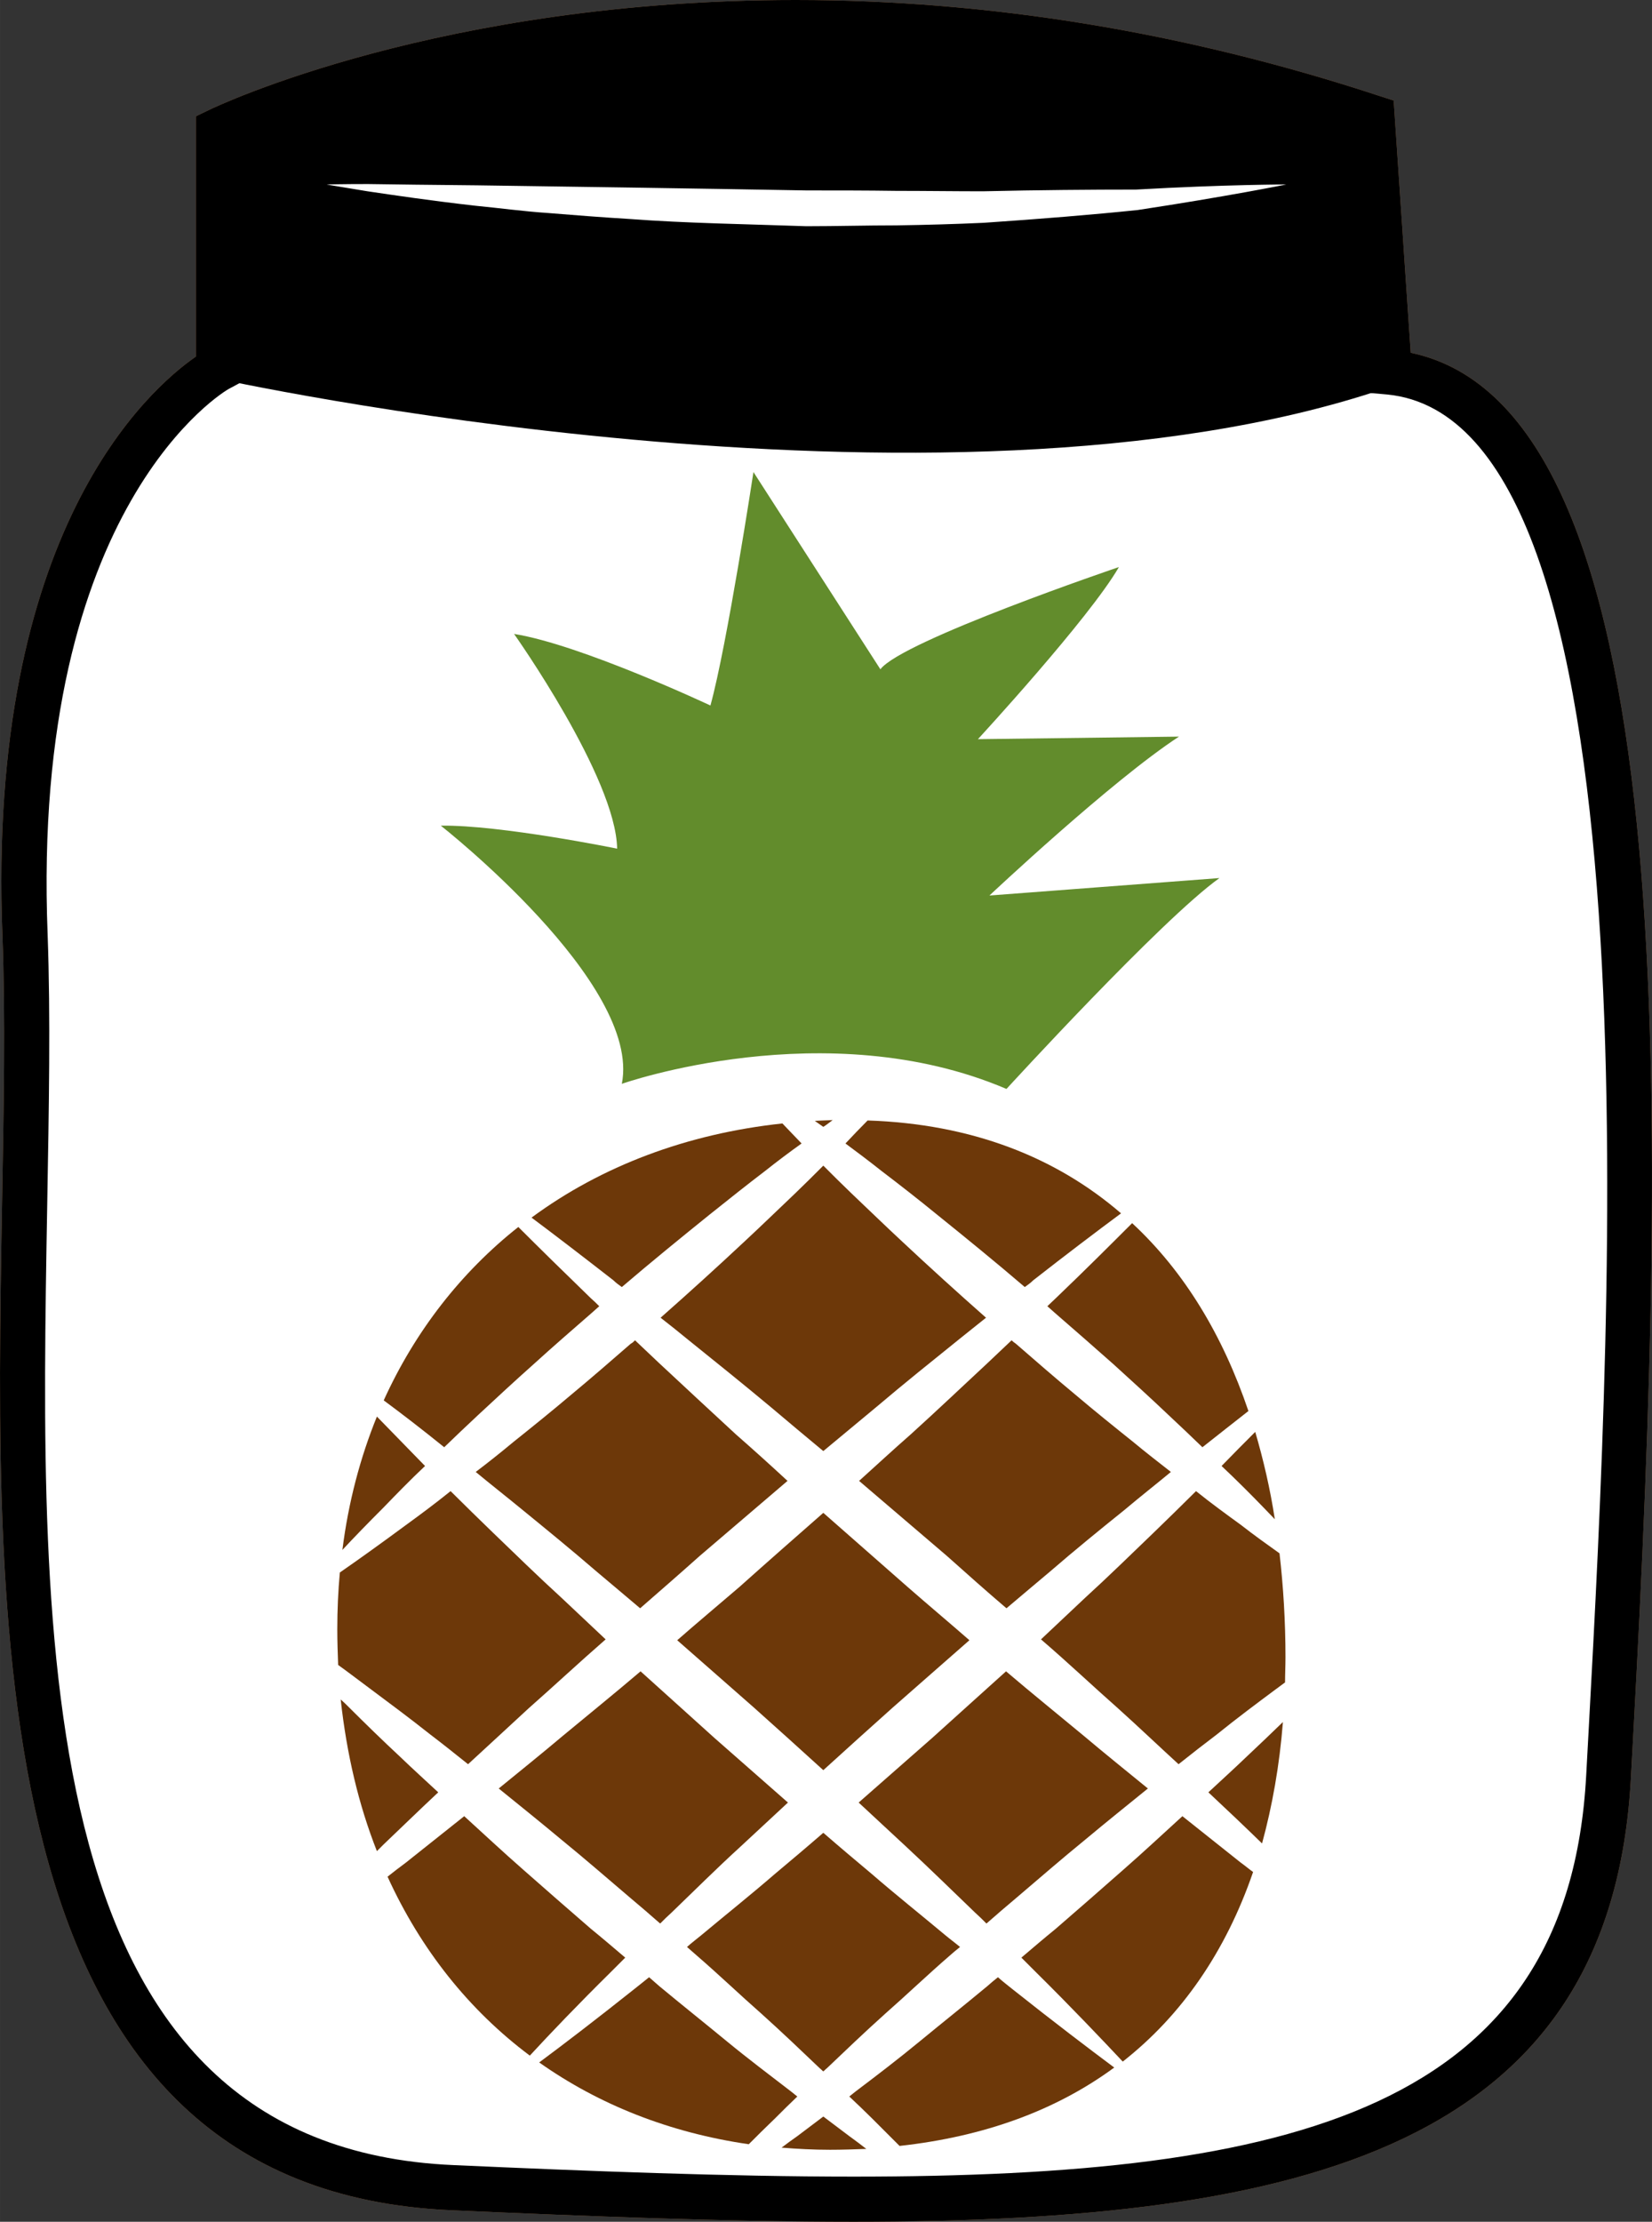
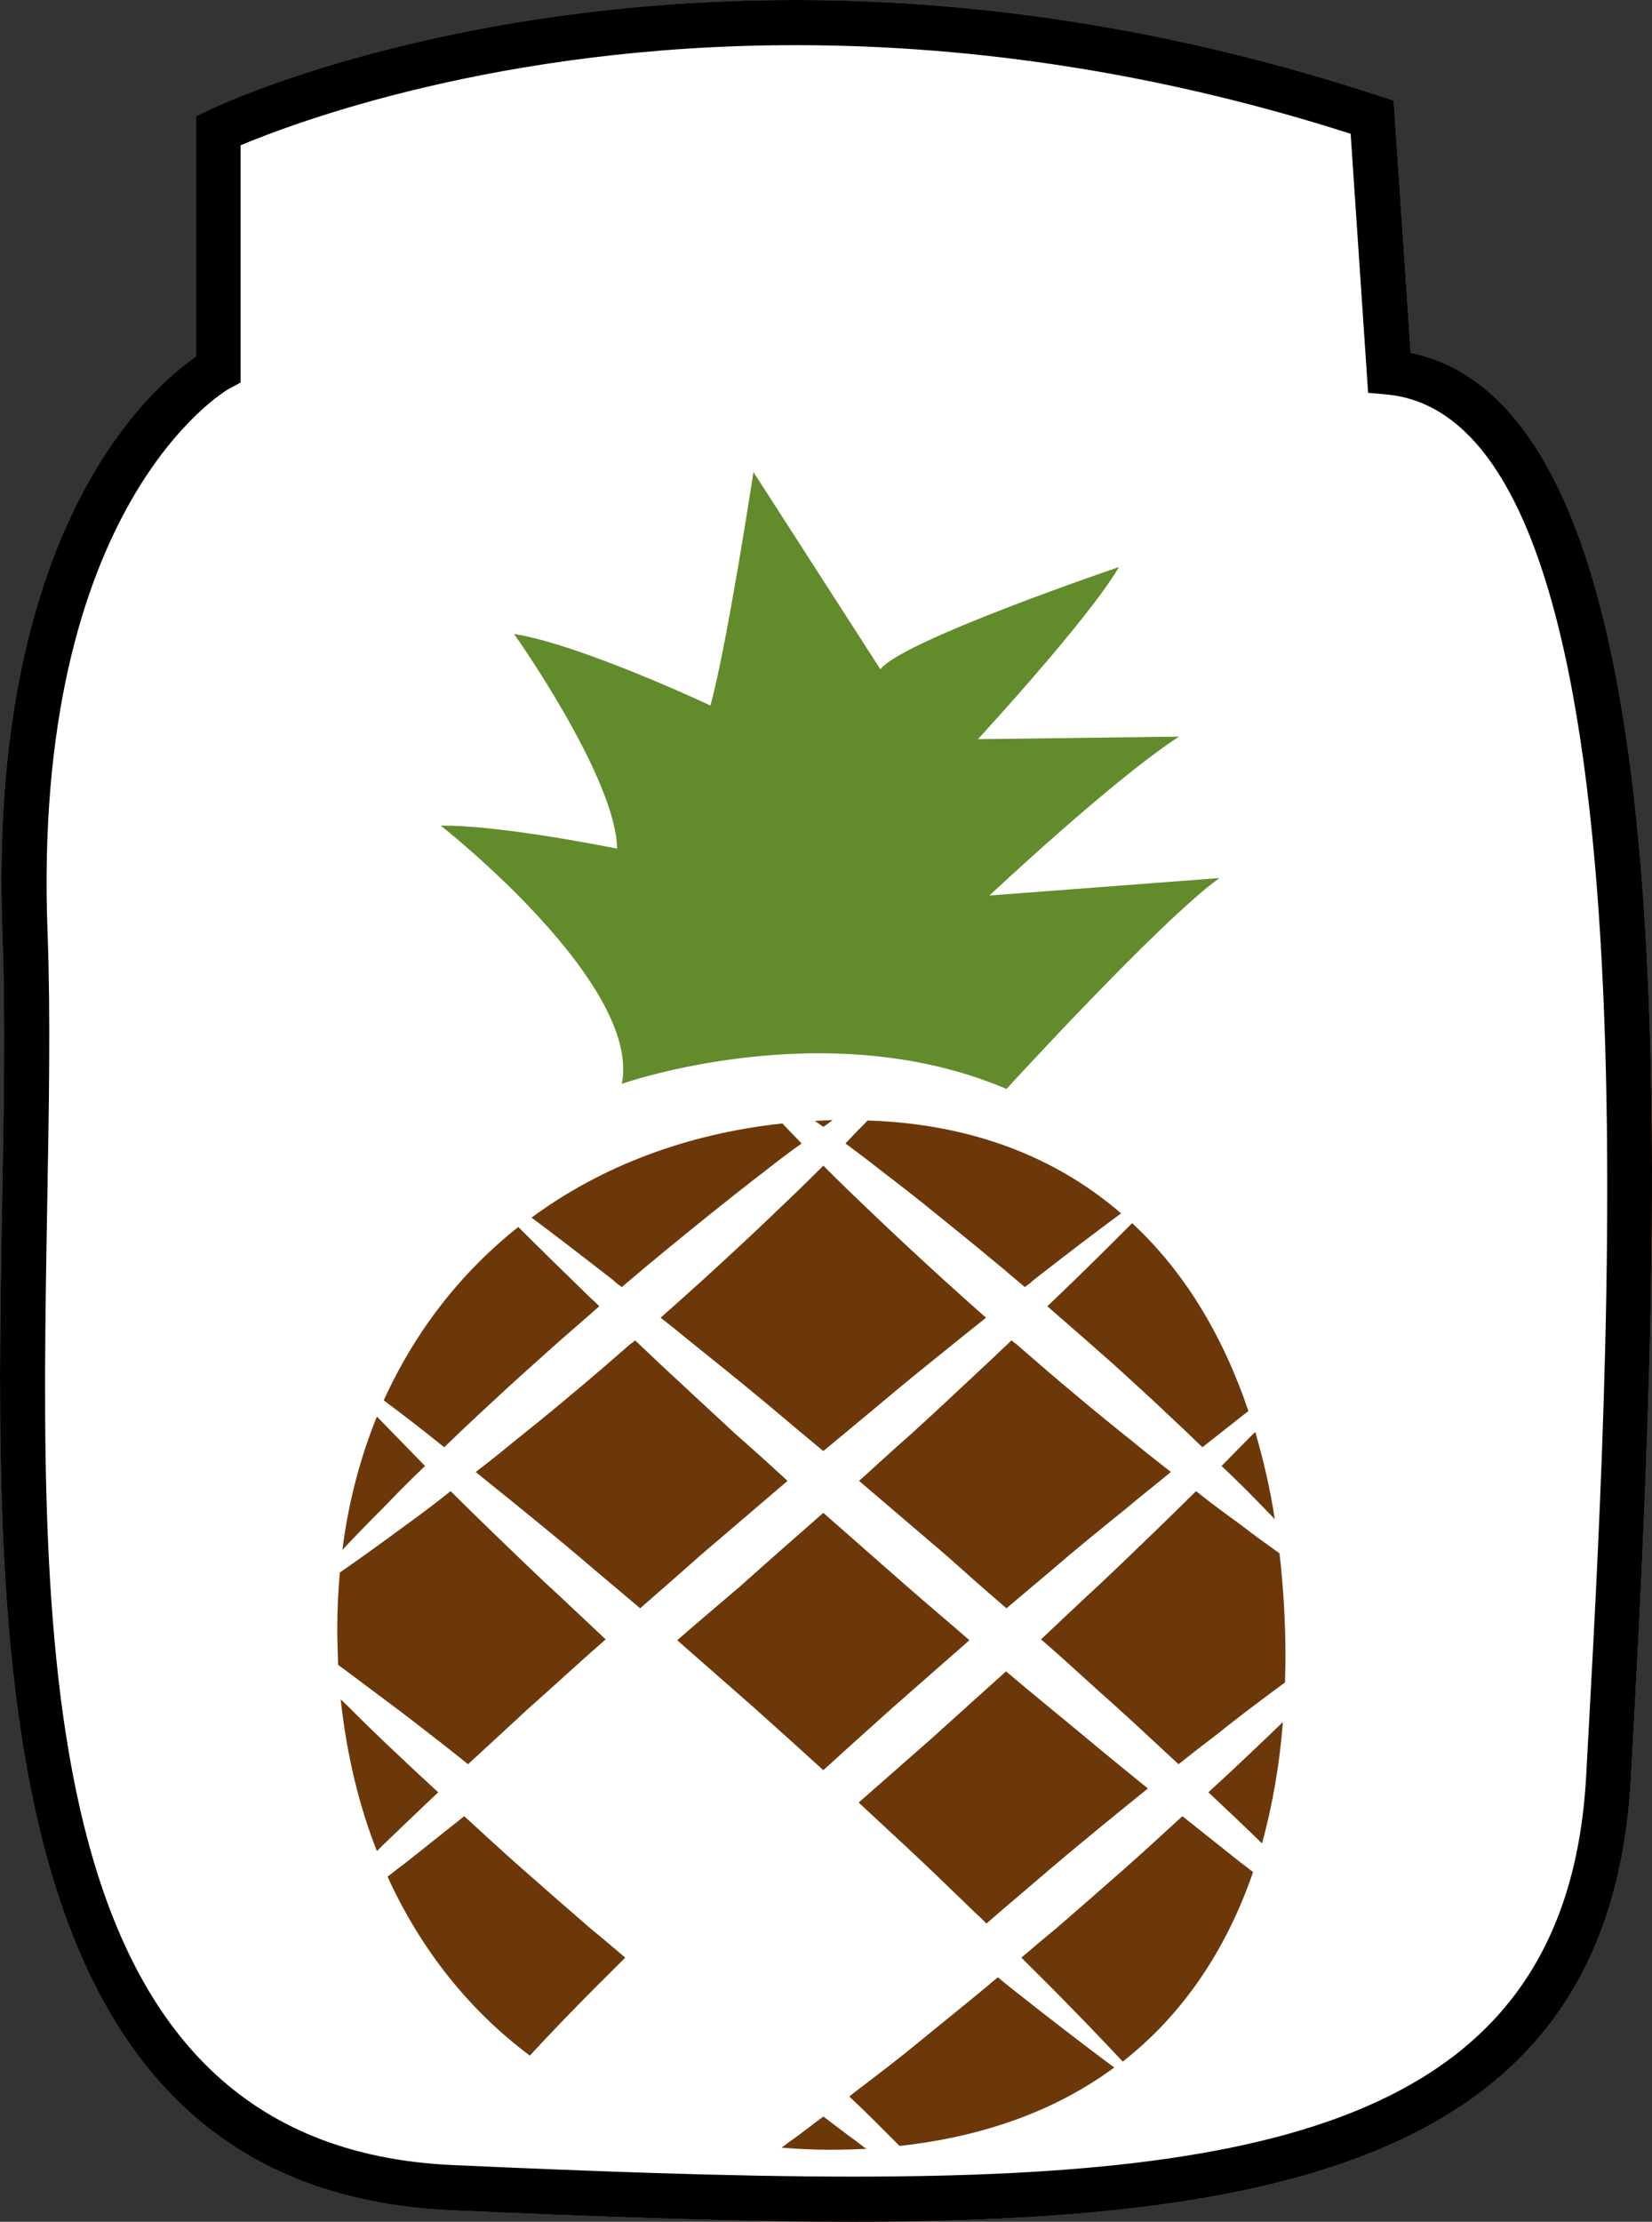
<svg xmlns="http://www.w3.org/2000/svg" id="svg68" viewBox="0 0 3878.255 5215" style="clip-rule:evenodd;fill-rule:evenodd;image-rendering:optimizeQuality;shape-rendering:geometricPrecision;text-rendering:geometricPrecision" version="1.1" height="52.15mm" width="38.783mm" xml:space="preserve">
  <rect x="0" y="0" width="3878.255" height="5215" fill="#333333" stroke="none" />
  <defs id="defs4">
    <style id="style2" type="text/css">
   
    .fil3 {fill:black;fill-rule:nonzero}
    .fil4 {fill:#628C2C;fill-rule:nonzero}
    .fil5 {fill:#6D3809;fill-rule:nonzero}
    .fil1 {fill:#BA855A;fill-rule:nonzero}
    .fil0 {fill:#DDC8B1;fill-rule:nonzero}
    .fil2 {fill:white;fill-rule:nonzero}
   
  </style>
  </defs>
  <g transform="translate(-8812.195,-11861)" id="Vrstva_x0020_1">
    <path style="fill:#ddc8b1;fill-rule:nonzero" id="path7" d="m 12074,12734 c 714,70 571,2247 515,3296 -56,1050 -1127,1036 -2715,966 -1273,-56 -970,-1875 -1012,-2939 -42,-1064 445,-1330 445,-1330 v -559 c 0,0 1145,-549 2718,-32 z" class="fil0" />
    <path style="fill:#ba855a;fill-rule:nonzero" id="path9" d="m 9377,12202 v 557 l -28,15 c -4,2 -465,269 -425,1281 7,193 3,407 -1,635 -18,1036 -40,2210 954,2253 313,14 644,27 939,27 1031,0 1678,-157 1720,-942 l 6,-110 c 54,-996 166,-3068 -473,-3131 l -45,-4 -41,-608 c -431,-138 -870,-208 -1303,-208 -699,0 -1181,184 -1303,235 z m 1439,4874 c -297,0 -629,-13 -944,-27 -1096,-48 -1073,-1331 -1055,-2361 4,-226 8,-439 1,-629 -38,-951 344,-1285 454,-1361 v -564 l 29,-14 c 22,-11 546,-259 1379,-259 456,0 917,76 1370,225 l 34,11 40,592 c 636,133 605,1735 523,3234 l -6,110 c -46,866 -763,1043 -1825,1043 z" class="fil1" />
    <path style="fill:#ffffff;fill-rule:nonzero" id="path11" d="m 12074,12734 c 714,70 571,2247 515,3296 -56,1050 -1127,1036 -2715,966 -1273,-56 -935,-1875 -977,-2939 -42,-1064 480,-1330 480,-1330 v -559 c 0,0 1111,-549 2683,-32 z" class="fil2" />
-     <path style="fill:#000000;fill-rule:nonzero" id="path13" d="m 12063,12773 c -1043,353 -2749,-25 -2749,-25 l 13,-580 c 0,0 1130,-549 2703,-32 z" class="fil3" />
    <path style="fill:#ffffff;fill-rule:nonzero" id="path15" d="m 9579,12294 c 0,0 35,-1 97,-1 62,1 150,2 256,3 211,3 493,7 774,12 70,0 141,0 210,1 69,0 137,1 203,1 132,-3 255,-4 360,-4 211,-12 353,-12 353,-12 0,0 -138,28 -349,60 -106,11 -229,21 -362,30 -66,3 -135,5 -204,6 -70,0 -141,2 -212,2 -141,-5 -283,-7 -415,-17 -66,-4 -130,-9 -191,-14 -60,-4 -117,-12 -170,-17 -106,-12 -193,-25 -254,-34 -62,-10 -96,-16 -96,-16 z" class="fil2" />
    <path style="fill:#000000;fill-rule:nonzero" id="path17" d="m 9377,12202 v 557 l -28,15 c -4,2 -465,269 -425,1281 7,193 3,407 -1,635 -18,1036 -40,2210 954,2253 313,14 644,27 939,27 1031,0 1678,-157 1720,-942 l 6,-110 c 54,-996 166,-3068 -473,-3131 l -45,-4 -41,-608 c -431,-138 -870,-208 -1303,-208 -699,0 -1181,184 -1303,235 z m 1439,4874 c -297,0 -629,-13 -944,-27 -1096,-48 -1073,-1331 -1055,-2361 4,-226 8,-439 1,-629 -38,-951 344,-1285 454,-1361 v -564 l 29,-14 c 22,-11 546,-259 1379,-259 456,0 917,76 1370,225 l 34,11 40,592 c 636,133 605,1735 523,3234 l -6,110 c -46,866 -763,1043 -1825,1043 z" class="fil3" />
    <path style="fill:#628c2c;fill-rule:nonzero" id="path19" d="m 10272,14405 c 0,0 479,-169 903,12 0,0 364,-398 500,-495 l -540,41 c 0,0 287,-270 445,-373 l -472,6 c 0,0 261,-283 331,-404 0,0 -510,173 -560,240 0,0 -226,-351 -298,-463 0,0 -62,407 -101,548 0,0 -304,-143 -461,-168 0,0 239,337 242,504 0,0 -274,-56 -414,-54 0,0 472,370 425,606 z" class="fil4" />
    <path style="fill:#6d3809;fill-rule:nonzero" id="path21" d="m 9855,15258 c 26,-25 52,-50 80,-76 42,-39 85,-79 130,-119 44,-40 90,-80 136,-120 6,-5 12,-11 18,-16 -6,-6 -13,-13 -20,-19 -65,-63 -122,-119 -170,-167 -134,106 -242,244 -316,407 42,31 90,68 142,110 z" class="fil5" />
    <path style="fill:#6d3809;fill-rule:nonzero" id="path23" d="m 11271,14927 c 6,5 12,11 18,16 46,40 92,80 137,120 44,40 88,80 129,119 28,26 54,51 80,76 39,-31 75,-59 108,-85 -60,-177 -150,-327 -273,-441 -49,49 -109,109 -179,176 -6,6 -14,13 -20,19 z" class="fil5" />
    <path style="fill:#6d3809;fill-rule:nonzero" id="path25" d="m 10252,14866 c 6,6 13,11 20,16 69,-59 139,-116 206,-170 45,-36 89,-71 131,-103 29,-23 57,-44 85,-64 -16,-17 -31,-32 -45,-47 -224,24 -425,100 -589,221 55,41 120,91 192,147 z" class="fil5" />
    <path style="fill:#6d3809;fill-rule:nonzero" id="path27" d="m 11816,15507 c -28,-20 -59,-42 -91,-67 -33,-24 -69,-50 -105,-79 -32,32 -65,64 -100,98 -51,49 -104,101 -161,153 -34,32 -68,64 -103,97 63,54 122,110 181,162 50,45 96,89 142,131 30,-24 61,-48 90,-70 47,-38 94,-73 137,-105 8,-6 15,-11 23,-17 0,-19 1,-39 1,-59 0,-84 -5,-166 -14,-244 z" class="fil5" />
    <path style="fill:#6d3809;fill-rule:nonzero" id="path29" d="m 11649,16068 c 45,42 87,82 126,120 24,-88 41,-183 49,-285 -28,27 -56,54 -87,83 -28,27 -58,54 -88,82 z" class="fil5" />
    <path style="fill:#6d3809;fill-rule:nonzero" id="path31" d="m 11725,16233 c -43,-34 -89,-71 -137,-109 -45,41 -91,84 -139,126 -52,46 -105,92 -158,138 -27,22 -54,45 -81,68 11,11 22,22 33,33 86,85 156,159 205,211 139,-109 242,-259 306,-445 -10,-7 -19,-15 -29,-22 z" class="fil5" />
-     <path style="fill:#6d3809;fill-rule:nonzero" id="path33" d="m 9983,16059 c 48,39 98,79 147,120 54,44 107,90 161,136 24,20 47,40 71,61 9,-9 18,-18 27,-26 51,-49 104,-102 161,-154 37,-34 74,-69 112,-104 -57,-50 -115,-101 -173,-152 -58,-52 -116,-105 -173,-156 -61,52 -123,102 -182,151 -51,43 -102,84 -151,124 z" class="fil5" />
    <path style="fill:#6d3809;fill-rule:nonzero" id="path35" d="m 11189,16530 c -11,-9 -23,-18 -34,-28 -9,7 -17,14 -25,21 -53,44 -107,87 -158,129 -51,42 -102,81 -151,118 -5,4 -10,8 -15,12 18,17 36,34 53,51 23,23 45,45 65,65 200,-22 368,-84 504,-184 -59,-44 -142,-107 -239,-184 z" class="fil5" />
-     <path style="fill:#6d3809;fill-rule:nonzero" id="path37" d="m 10669,16770 c -48,-37 -100,-76 -151,-118 -51,-42 -105,-85 -158,-129 -8,-7 -16,-14 -24,-21 -12,10 -24,19 -35,28 -88,70 -165,129 -223,172 140,99 306,165 492,192 19,-19 40,-40 62,-61 16,-16 34,-34 52,-51 -5,-4 -10,-8 -15,-12 z" class="fil5" />
    <path style="fill:#6d3809;fill-rule:nonzero" id="path39" d="m 10280,16456 c -27,-23 -54,-46 -81,-68 -53,-46 -106,-92 -158,-138 -48,-42 -94,-85 -139,-126 -48,38 -94,75 -137,109 -15,11 -29,22 -43,33 78,171 191,313 334,420 47,-51 112,-119 191,-197 11,-11 22,-22 33,-33 z" class="fil5" />
    <path style="fill:#6d3809;fill-rule:nonzero" id="path41" d="m 9841,16068 c -30,-28 -60,-55 -88,-82 -44,-41 -84,-80 -121,-117 -7,-7 -13,-13 -20,-19 14,128 42,247 85,356 5,-5 10,-10 15,-15 40,-38 83,-80 129,-123 z" class="fil5" />
    <path style="fill:#6d3809;fill-rule:nonzero" id="path43" d="m 10812,14663 c -24,-23 -46,-45 -67,-66 -21,21 -43,43 -67,66 -38,36 -77,74 -119,113 -62,58 -128,118 -196,178 22,17 43,34 65,52 62,50 127,102 194,158 40,34 81,68 123,103 42,-35 83,-69 124,-103 66,-56 131,-108 193,-158 22,-18 44,-35 65,-52 -68,-60 -134,-120 -196,-178 -42,-39 -81,-77 -119,-113 z" class="fil5" />
    <path style="fill:#6d3809;fill-rule:nonzero" id="path45" d="m 9822,15932 c 29,22 59,46 89,70 46,-42 93,-86 142,-131 59,-52 119,-108 181,-162 -35,-33 -69,-65 -103,-97 -57,-52 -110,-104 -161,-153 -35,-34 -68,-66 -100,-98 -36,29 -71,55 -104,79 -61,45 -114,83 -156,112 -4,43 -6,88 -6,133 0,29 1,57 2,84 25,18 51,38 78,58 43,32 90,67 138,105 z" class="fil5" />
-     <path style="fill:#6d3809;fill-rule:nonzero" id="path47" d="m 10745,16723 c 3,-2 5,-5 8,-7 43,-41 89,-85 138,-129 49,-43 98,-90 150,-135 8,-7 16,-14 25,-21 -12,-10 -23,-18 -35,-28 -55,-46 -114,-93 -173,-144 -37,-31 -75,-63 -113,-96 -38,33 -76,65 -113,96 -59,51 -118,98 -173,144 -12,10 -23,18 -34,28 8,7 16,14 24,21 52,45 101,92 150,135 49,44 95,88 138,129 3,2 5,5 8,7 z" class="fil5" />
    <path style="fill:#6d3809;fill-rule:nonzero" id="path49" d="m 10806,16875 c -20,-15 -40,-30 -61,-46 -21,16 -41,31 -61,46 -13,9 -25,18 -37,27 37,3 75,5 114,5 29,0 57,-1 85,-2 -13,-10 -26,-20 -40,-30 z" class="fil5" />
    <path style="fill:#6d3809;fill-rule:nonzero" id="path51" d="m 10797,14545 c 27,20 55,41 84,64 42,32 87,67 131,103 67,54 137,111 206,170 7,-5 14,-10 20,-16 78,-61 148,-114 206,-157 -153,-132 -351,-210 -595,-218 -17,17 -34,35 -52,54 z" class="fil5" />
    <path style="fill:#6d3809;fill-rule:nonzero" id="path53" d="m 9713,15399 c 30,-31 62,-64 97,-97 -42,-43 -80,-82 -113,-116 -39,96 -67,201 -81,313 27,-29 60,-63 97,-100 z" class="fil5" />
    <path style="fill:#6d3809;fill-rule:nonzero" id="path55" d="m 10908,15869 c 60,-53 121,-106 180,-158 -48,-42 -97,-83 -145,-125 -67,-59 -133,-117 -198,-174 -65,57 -131,115 -197,174 -49,42 -98,83 -146,125 59,52 120,105 180,158 55,49 109,98 163,147 54,-49 108,-98 163,-147 z" class="fil5" />
    <path style="fill:#6d3809;fill-rule:nonzero" id="path57" d="m 11101,16350 c 10,9 18,17 27,26 24,-21 47,-41 71,-61 54,-46 107,-92 161,-136 49,-41 99,-81 147,-120 -49,-40 -100,-81 -151,-124 -59,-49 -121,-99 -182,-151 -57,51 -115,104 -173,156 -58,51 -116,102 -173,152 38,35 75,70 112,104 57,53 110,105 161,154 z" class="fil5" />
    <path style="fill:#6d3809;fill-rule:nonzero" id="path59" d="m 10661,15337 c -40,-37 -81,-74 -121,-109 -63,-58 -124,-115 -181,-168 -19,-18 -38,-36 -56,-53 -3,3 -6,6 -10,8 -46,40 -92,80 -139,119 -46,39 -92,76 -137,112 -30,25 -59,48 -88,70 35,29 72,58 111,90 55,45 114,93 173,144 33,28 68,57 102,86 47,-41 93,-81 140,-123 69,-59 138,-118 206,-176 z" class="fil5" />
    <path style="fill:#6d3809;fill-rule:nonzero" id="path61" d="m 11778,15399 c 9,9 18,19 27,28 -11,-72 -27,-140 -46,-205 -25,25 -51,51 -79,80 35,33 68,66 98,97 z" class="fil5" />
    <path style="fill:#6d3809;fill-rule:nonzero" id="path63" d="m 11187,15007 c -18,17 -37,35 -56,53 -57,53 -117,110 -181,168 -40,35 -80,72 -121,109 68,58 137,117 206,176 47,42 93,83 140,123 34,-29 69,-58 102,-86 59,-51 118,-99 174,-144 38,-32 75,-61 110,-90 -28,-22 -58,-45 -88,-70 -45,-36 -91,-73 -137,-112 -47,-39 -93,-79 -139,-119 -3,-2 -7,-5 -10,-8 z" class="fil5" />
    <path style="fill:#6d3809;fill-rule:nonzero" id="path65" d="m 10725,14492 c 7,5 13,9 20,14 8,-5 14,-10 22,-16 -14,1 -28,1 -42,2 z" class="fil5" />
  </g>
</svg>